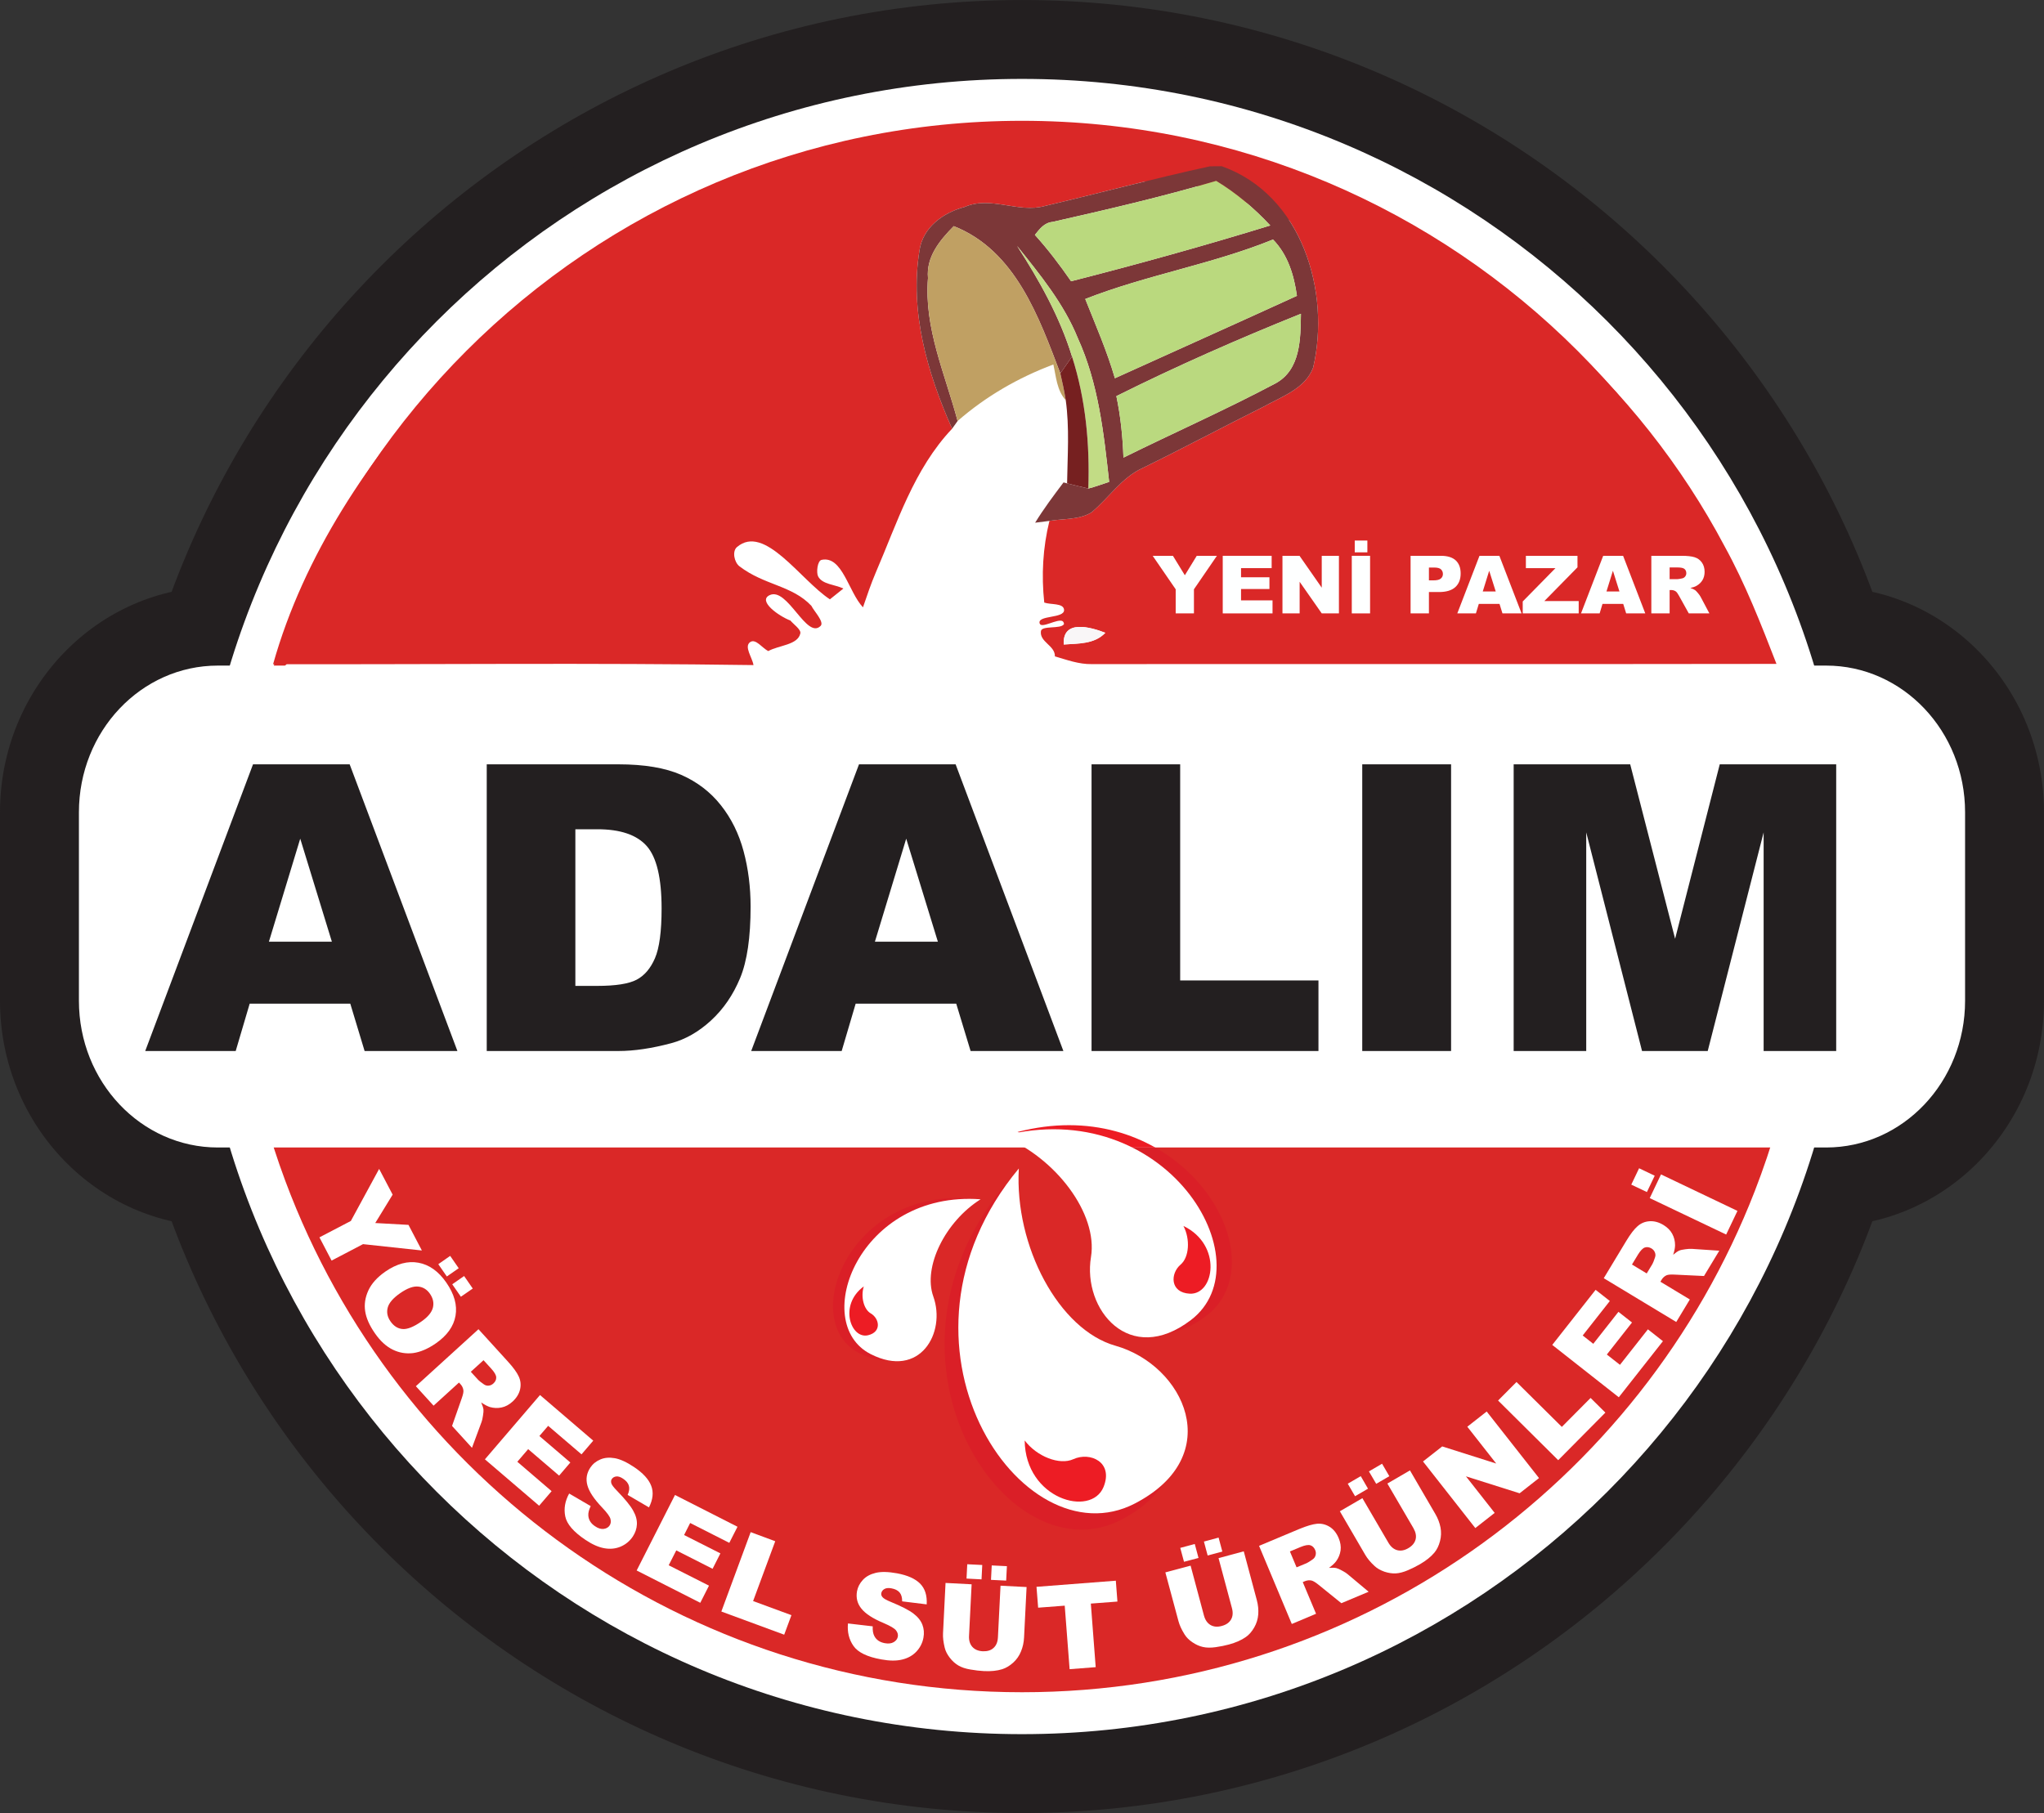
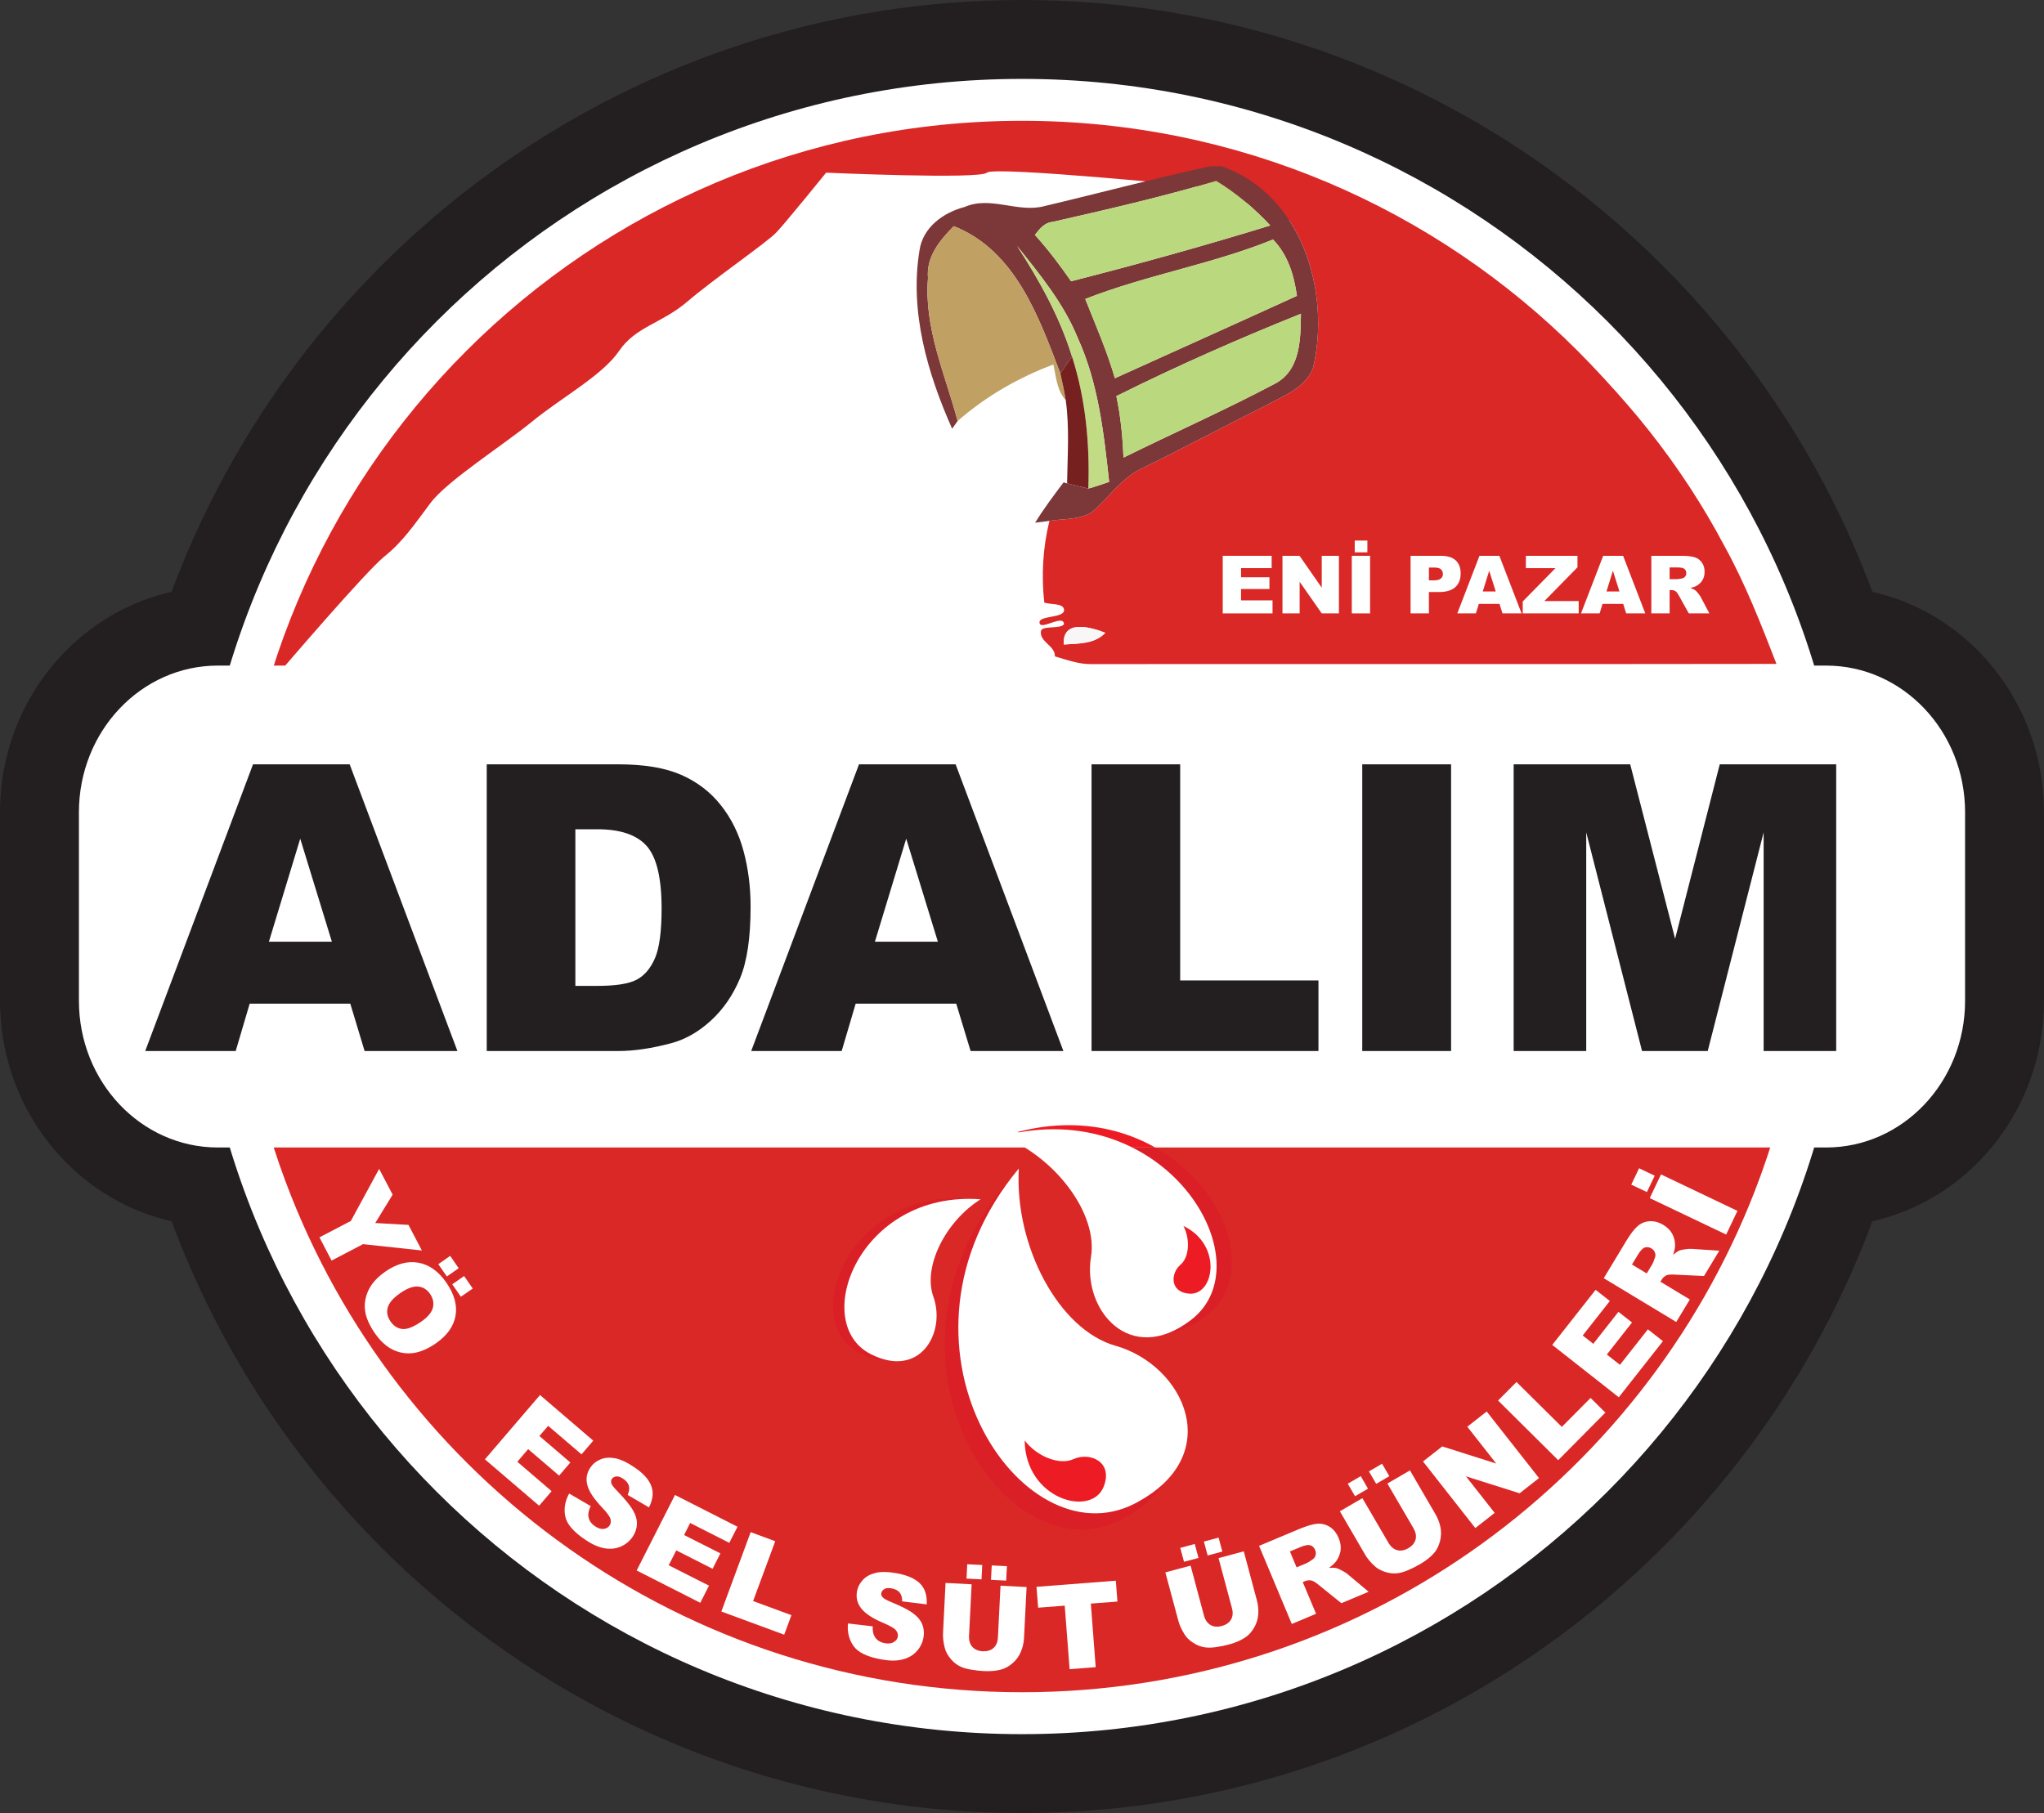
<svg xmlns="http://www.w3.org/2000/svg" width="335.16pt" height="297.36pt" viewBox="0 0 335.16 297.36" version="1.1">
  <rect x="0" y="0" width="335.16" height="297.36" fill="#333333" stroke="none" />
  <defs>
    <clipPath id="clip1">
      <path d="M 18 0 L 317 0 L 317 297.359 L 18 297.359 Z M 18 0 " />
    </clipPath>
    <clipPath id="clip2">
      <path d="M 0 96 L 335.16 96 L 335.16 202 L 0 202 Z M 0 96 " />
    </clipPath>
  </defs>
  <g id="surface1">
    <g clip-path="url(#clip1)" clip-rule="nonzero">
      <path style=" stroke:none;fill-rule:nonzero;fill:rgb(13.699%,12.199%,12.5%);fill-opacity:1;" d="M 167.578 297.359 C 85.598 297.359 18.902 230.668 18.902 148.684 C 18.902 66.699 85.598 0.004 167.578 0.004 C 249.559 0.004 316.258 66.699 316.258 148.684 C 316.258 230.668 249.559 297.359 167.578 297.359 " />
    </g>
    <path style=" stroke:none;fill-rule:nonzero;fill:rgb(13.699%,12.199%,12.5%);fill-opacity:1;" d="M 167.578 290.484 C 89.391 290.484 25.773 226.875 25.773 148.684 C 25.773 70.488 89.391 6.875 167.578 6.875 C 245.773 6.875 309.387 70.488 309.387 148.684 C 309.387 226.875 245.773 290.484 167.578 290.484 " />
    <g clip-path="url(#clip2)" clip-rule="nonzero">
      <path style=" stroke:none;fill-rule:nonzero;fill:rgb(13.699%,12.199%,12.5%);fill-opacity:1;" d="M 35.723 201.137 C 16.027 201.137 0 184.543 0 164.145 L 0 133.219 C 0 112.82 16.027 96.227 35.723 96.227 L 299.43 96.227 C 319.133 96.227 335.156 112.82 335.156 133.219 L 335.156 164.145 C 335.156 184.543 319.133 201.137 299.43 201.137 L 35.723 201.137 " />
    </g>
    <path style=" stroke:none;fill-rule:nonzero;fill:rgb(100%,100%,100%);fill-opacity:1;" d="M 303.32 148.684 C 303.32 223.652 242.547 284.422 167.578 284.422 C 92.613 284.422 31.836 223.652 31.836 148.684 C 31.836 73.715 92.613 12.941 167.578 12.941 C 242.547 12.941 303.32 73.715 303.32 148.684 " />
    <path style=" stroke:none;fill-rule:nonzero;fill:rgb(85.5%,15.7%,15.3%);fill-opacity:1;" d="M 296.445 148.684 C 296.445 165.133 293.363 180.863 287.746 195.328 C 269.055 243.445 222.297 277.547 167.578 277.547 C 112.23 277.547 65.035 242.664 46.781 193.676 C 41.562 179.664 38.715 164.508 38.715 148.684 C 38.715 77.512 96.406 19.812 167.578 19.812 C 238.75 19.812 296.445 77.512 296.445 148.684 " />
    <path style=" stroke:none;fill-rule:nonzero;fill:rgb(100%,100%,100%);fill-opacity:1;" d="M 322.219 164.145 C 322.219 177.434 312.02 188.203 299.43 188.203 L 35.723 188.203 C 23.137 188.203 12.941 177.434 12.941 164.145 L 12.941 133.219 C 12.941 119.934 23.137 109.164 35.723 109.164 L 299.43 109.164 C 312.02 109.164 322.219 119.934 322.219 133.219 L 322.219 164.145 " />
    <path style=" stroke:none;fill-rule:nonzero;fill:rgb(13.699%,12.199%,12.5%);fill-opacity:1;" d="M 54.418 154.449 L 49.23 137.551 L 44.094 154.449 Z M 57.438 164.617 L 40.941 164.617 L 38.648 172.379 L 23.812 172.379 L 41.488 125.359 L 57.336 125.359 L 75.004 172.379 L 59.785 172.379 L 57.438 164.617 " />
    <path style=" stroke:none;fill-rule:nonzero;fill:rgb(13.699%,12.199%,12.5%);fill-opacity:1;" d="M 94.344 136.008 L 94.344 161.699 L 97.902 161.699 C 100.938 161.699 103.098 161.363 104.383 160.688 C 105.664 160.016 106.672 158.84 107.395 157.16 C 108.121 155.484 108.484 152.762 108.484 149 C 108.484 144.016 107.672 140.605 106.051 138.766 C 104.426 136.93 101.73 136.008 97.965 136.008 Z M 79.812 125.359 L 101.395 125.359 C 105.652 125.359 109.09 125.938 111.711 127.09 C 114.328 128.246 116.496 129.902 118.203 132.066 C 119.914 134.223 121.156 136.734 121.926 139.602 C 122.695 142.465 123.078 145.504 123.078 148.707 C 123.078 153.734 122.508 157.633 121.367 160.398 C 120.219 163.168 118.633 165.488 116.602 167.359 C 114.57 169.23 112.387 170.477 110.059 171.098 C 106.871 171.949 103.984 172.379 101.395 172.379 L 79.812 172.379 L 79.812 125.359 " />
    <path style=" stroke:none;fill-rule:nonzero;fill:rgb(13.699%,12.199%,12.5%);fill-opacity:1;" d="M 153.785 154.449 L 148.594 137.551 L 143.461 154.449 Z M 156.797 164.617 L 140.305 164.617 L 138.012 172.379 L 123.176 172.379 L 140.852 125.359 L 156.695 125.359 L 174.367 172.379 L 159.152 172.379 L 156.797 164.617 " />
    <path style=" stroke:none;fill-rule:nonzero;fill:rgb(13.699%,12.199%,12.5%);fill-opacity:1;" d="M 178.984 125.359 L 193.516 125.359 L 193.516 160.805 L 216.191 160.805 L 216.191 172.379 L 178.984 172.379 L 178.984 125.359 " />
    <path style=" stroke:none;fill-rule:nonzero;fill:rgb(13.699%,12.199%,12.5%);fill-opacity:1;" d="M 223.371 125.359 L 237.938 125.359 L 237.938 172.379 L 223.371 172.379 L 223.371 125.359 " />
    <path style=" stroke:none;fill-rule:nonzero;fill:rgb(13.699%,12.199%,12.5%);fill-opacity:1;" d="M 248.199 125.359 L 267.309 125.359 L 274.672 153.969 L 281.992 125.359 L 301.086 125.359 L 301.086 172.379 L 289.188 172.379 L 289.188 136.52 L 280.02 172.379 L 269.25 172.379 L 260.098 136.52 L 260.098 172.379 L 248.199 172.379 L 248.199 125.359 " />
    <path style=" stroke:none;fill-rule:nonzero;fill:rgb(100%,100%,100%);fill-opacity:1;" d="M 62.168 191.715 L 64.383 195.934 L 61.531 200.59 L 66.98 200.895 L 69.176 205.094 L 59.527 204.055 L 54.371 206.75 L 52.379 202.941 L 57.531 200.25 L 62.168 191.715 " />
    <path style=" stroke:none;fill-rule:nonzero;fill:rgb(100%,100%,100%);fill-opacity:1;" d="M 76.102 209.285 L 77.52 211.336 L 75.574 212.68 L 74.156 210.637 Z M 73.816 205.98 L 75.215 208.004 L 73.27 209.359 L 71.871 207.34 Z M 65.613 212.098 C 64.465 212.898 63.785 213.684 63.578 214.457 C 63.367 215.238 63.52 215.992 64.031 216.723 C 64.559 217.484 65.207 217.902 65.992 217.973 C 66.773 218.047 67.801 217.645 69.078 216.758 C 70.152 216.012 70.785 215.25 70.984 214.477 C 71.176 213.703 71.016 212.945 70.504 212.199 C 70.008 211.484 69.363 211.086 68.562 211.012 C 67.762 210.93 66.777 211.289 65.613 212.098 Z M 63.188 208.555 C 65.047 207.27 66.859 206.777 68.617 207.102 C 70.371 207.422 71.895 208.5 73.18 210.352 C 74.496 212.258 75 214.07 74.691 215.809 C 74.383 217.547 73.309 219.043 71.477 220.32 C 70.141 221.242 68.891 221.77 67.727 221.922 C 66.562 222.062 65.449 221.875 64.387 221.352 C 63.324 220.828 62.352 219.941 61.473 218.672 C 60.582 217.391 60.047 216.18 59.879 215.055 C 59.703 213.93 59.879 212.789 60.398 211.656 C 60.922 210.516 61.855 209.484 63.188 208.555 " />
-     <path style=" stroke:none;fill-rule:nonzero;fill:rgb(100%,100%,100%);fill-opacity:1;" d="M 77.199 224.988 L 78.418 226.324 C 78.551 226.469 78.855 226.703 79.324 227.035 C 79.559 227.207 79.82 227.289 80.113 227.262 C 80.406 227.242 80.668 227.117 80.895 226.914 C 81.223 226.617 81.383 226.277 81.367 225.902 C 81.355 225.539 81.082 225.062 80.555 224.48 L 79.285 223.09 Z M 68.191 227.355 L 78.457 218.008 L 83.273 223.301 C 84.164 224.281 84.766 225.102 85.066 225.773 C 85.375 226.453 85.441 227.145 85.277 227.879 C 85.109 228.605 84.699 229.277 84.047 229.875 C 83.477 230.391 82.875 230.715 82.242 230.844 C 81.605 230.98 80.969 230.953 80.32 230.77 C 79.914 230.633 79.441 230.391 78.902 230.016 C 79.117 230.504 79.242 230.906 79.277 231.195 C 79.297 231.387 79.27 231.715 79.195 232.188 C 79.125 232.66 79.047 233.004 78.965 233.211 L 77.391 237.461 L 74.125 233.871 L 75.719 229.324 C 75.926 228.738 76.02 228.309 75.984 228.027 C 75.938 227.648 75.777 227.32 75.516 227.031 L 75.262 226.754 L 71.094 230.547 L 68.191 227.355 " />
    <path style=" stroke:none;fill-rule:nonzero;fill:rgb(100%,100%,100%);fill-opacity:1;" d="M 88.547 228.801 L 97.277 236.285 L 95.352 238.531 L 89.883 233.855 L 88.445 235.523 L 93.52 239.867 L 91.68 242.02 L 86.605 237.676 L 84.828 239.746 L 90.449 244.57 L 88.402 246.957 L 79.512 239.348 L 88.547 228.801 " />
    <path style=" stroke:none;fill-rule:nonzero;fill:rgb(100%,100%,100%);fill-opacity:1;" d="M 93.328 244.957 L 96.859 247.02 C 96.566 247.617 96.438 248.133 96.469 248.574 C 96.523 249.293 96.895 249.879 97.574 250.324 C 98.082 250.672 98.555 250.812 98.988 250.758 C 99.422 250.703 99.746 250.516 99.957 250.203 C 100.156 249.902 100.207 249.551 100.102 249.137 C 100 248.73 99.539 248.094 98.723 247.242 C 97.395 245.848 96.59 244.633 96.316 243.605 C 96.031 242.574 96.195 241.613 96.797 240.703 C 97.191 240.113 97.738 239.664 98.434 239.371 C 99.133 239.066 99.93 239.008 100.82 239.164 C 101.711 239.324 102.762 239.809 103.961 240.609 C 105.438 241.598 106.375 242.621 106.781 243.688 C 107.191 244.754 107.066 245.934 106.414 247.23 L 102.918 245.184 C 103.176 244.605 103.246 244.098 103.113 243.66 C 102.988 243.234 102.672 242.859 102.172 242.527 C 101.754 242.242 101.383 242.121 101.055 242.156 C 100.727 242.195 100.477 242.34 100.312 242.59 C 100.188 242.773 100.168 242.988 100.238 243.262 C 100.305 243.52 100.609 243.934 101.148 244.48 C 102.488 245.867 103.375 246.945 103.816 247.754 C 104.266 248.539 104.469 249.293 104.434 250.02 C 104.402 250.723 104.172 251.395 103.758 252.02 C 103.258 252.762 102.598 253.309 101.77 253.664 C 100.945 254.008 100.055 254.102 99.105 253.93 C 98.152 253.766 97.121 253.309 96.004 252.559 C 94.039 251.246 92.934 249.957 92.684 248.695 C 92.43 247.434 92.648 246.184 93.328 244.957 " />
    <path style=" stroke:none;fill-rule:nonzero;fill:rgb(100%,100%,100%);fill-opacity:1;" d="M 110.68 245.195 L 120.93 250.406 L 119.586 253.047 L 113.168 249.789 L 112.172 251.762 L 118.125 254.773 L 116.844 257.301 L 110.891 254.281 L 109.648 256.723 L 116.254 260.066 L 114.828 262.879 L 104.395 257.578 L 110.68 245.195 " />
    <path style=" stroke:none;fill-rule:nonzero;fill:rgb(100%,100%,100%);fill-opacity:1;" d="M 123.09 251.289 L 127.117 252.781 L 123.488 262.594 L 129.773 264.906 L 128.586 268.109 L 118.281 264.309 L 123.09 251.289 " />
    <path style=" stroke:none;fill-rule:nonzero;fill:rgb(100%,100%,100%);fill-opacity:1;" d="M 139.043 266.266 L 143.102 266.738 C 143.07 267.41 143.16 267.945 143.367 268.332 C 143.695 268.965 144.266 269.352 145.078 269.5 C 145.68 269.609 146.172 269.555 146.547 269.328 C 146.926 269.105 147.145 268.809 147.219 268.434 C 147.281 268.082 147.184 267.734 146.922 267.402 C 146.66 267.062 145.988 266.672 144.906 266.207 C 143.129 265.465 141.906 264.668 141.246 263.832 C 140.574 263.008 140.336 262.051 140.527 260.977 C 140.656 260.285 140.984 259.66 141.504 259.105 C 142.02 258.551 142.727 258.176 143.605 257.965 C 144.488 257.754 145.641 257.781 147.066 258.039 C 148.809 258.359 150.078 258.93 150.875 259.734 C 151.68 260.551 152.035 261.691 151.953 263.137 L 147.93 262.641 C 147.938 262.008 147.793 261.52 147.508 261.18 C 147.219 260.844 146.777 260.617 146.18 260.508 C 145.688 260.414 145.301 260.453 145.016 260.617 C 144.73 260.781 144.562 261.012 144.504 261.309 C 144.465 261.527 144.531 261.742 144.707 261.953 C 144.871 262.156 145.312 262.422 146.031 262.715 C 147.805 263.445 149.055 264.086 149.777 264.641 C 150.504 265.191 150.988 265.801 151.246 266.473 C 151.5 267.141 151.559 267.844 151.422 268.59 C 151.266 269.465 150.871 270.23 150.254 270.891 C 149.637 271.535 148.859 271.969 147.914 272.191 C 146.98 272.418 145.848 272.41 144.523 272.164 C 142.203 271.754 140.676 271.008 139.941 269.945 C 139.211 268.902 138.91 267.66 139.043 266.266 " />
    <path style=" stroke:none;fill-rule:nonzero;fill:rgb(100%,100%,100%);fill-opacity:1;" d="M 162.617 256.75 L 165.105 256.871 L 164.984 259.238 L 162.496 259.117 Z M 158.602 256.555 L 161.062 256.676 L 160.945 259.035 L 158.484 258.906 Z M 164.059 260.074 L 168.332 260.293 L 167.918 268.559 C 167.879 269.379 167.711 270.137 167.418 270.848 C 167.129 271.57 166.695 272.191 166.125 272.703 C 165.551 273.219 164.957 273.57 164.348 273.766 C 163.504 274.031 162.492 274.141 161.324 274.078 C 160.652 274.047 159.918 273.957 159.121 273.82 C 158.328 273.691 157.676 273.469 157.152 273.164 C 156.629 272.852 156.16 272.438 155.742 271.895 C 155.324 271.352 155.043 270.809 154.91 270.254 C 154.691 269.355 154.594 268.562 154.629 267.891 L 155.043 259.621 L 159.32 259.844 L 158.895 268.301 C 158.855 269.051 159.035 269.648 159.434 270.102 C 159.836 270.547 160.402 270.789 161.145 270.828 C 161.887 270.855 162.477 270.688 162.914 270.281 C 163.355 269.887 163.594 269.305 163.633 268.535 L 164.059 260.074 " />
    <path style=" stroke:none;fill-rule:nonzero;fill:rgb(100%,100%,100%);fill-opacity:1;" d="M 169.957 260.258 L 182.965 259.254 L 183.227 262.676 L 178.867 263.008 L 179.664 273.434 L 175.387 273.766 L 174.586 263.348 L 170.227 263.68 L 169.957 260.258 " />
    <path style=" stroke:none;fill-rule:nonzero;fill:rgb(100%,100%,100%);fill-opacity:1;" d="M 197.41 252.836 L 199.816 252.184 L 200.43 254.477 L 198.023 255.121 Z M 193.531 253.871 L 195.91 253.234 L 196.523 255.523 L 194.145 256.152 Z M 199.809 255.551 L 203.945 254.441 L 206.082 262.43 C 206.297 263.223 206.375 264.012 206.32 264.77 C 206.258 265.543 206.039 266.27 205.652 266.934 C 205.266 267.605 204.809 268.129 204.289 268.488 C 203.562 269.004 202.633 269.41 201.508 269.719 C 200.855 269.895 200.133 270.043 199.336 270.156 C 198.539 270.266 197.848 270.262 197.254 270.125 C 196.664 269.996 196.086 269.738 195.523 269.352 C 194.957 268.973 194.527 268.535 194.227 268.047 C 193.738 267.262 193.41 266.543 193.234 265.879 L 191.086 257.891 L 195.227 256.785 L 197.414 264.961 C 197.613 265.699 197.973 266.207 198.484 266.516 C 199.004 266.82 199.621 266.875 200.34 266.676 C 201.055 266.488 201.559 266.129 201.852 265.625 C 202.156 265.102 202.203 264.473 202 263.73 L 199.809 255.551 " />
    <path style=" stroke:none;fill-rule:nonzero;fill:rgb(100%,100%,100%);fill-opacity:1;" d="M 212.602 257.062 L 214.27 256.371 C 214.449 256.289 214.777 256.086 215.246 255.754 C 215.488 255.59 215.645 255.367 215.719 255.082 C 215.797 254.797 215.777 254.512 215.66 254.238 C 215.484 253.82 215.223 253.559 214.863 253.445 C 214.512 253.336 213.973 253.434 213.25 253.73 L 211.512 254.457 Z M 211.82 266.352 L 206.453 253.539 L 213.047 250.773 C 214.27 250.27 215.25 249.977 215.984 249.91 C 216.723 249.855 217.402 250.027 218.039 250.426 C 218.672 250.824 219.156 251.438 219.5 252.258 C 219.797 252.957 219.902 253.637 219.82 254.285 C 219.727 254.926 219.488 255.516 219.094 256.059 C 218.84 256.41 218.445 256.766 217.914 257.148 C 218.453 257.109 218.859 257.121 219.145 257.191 C 219.332 257.238 219.637 257.367 220.059 257.598 C 220.48 257.82 220.777 258.012 220.945 258.16 L 224.418 261.066 L 219.945 262.945 L 216.191 259.91 C 215.711 259.52 215.336 259.297 215.059 259.227 C 214.695 259.145 214.328 259.188 213.965 259.336 L 213.617 259.484 L 215.797 264.676 L 211.82 266.352 " />
    <path style=" stroke:none;fill-rule:nonzero;fill:rgb(100%,100%,100%);fill-opacity:1;" d="M 224.465 241.328 L 226.621 240.07 L 227.812 242.113 L 225.66 243.367 Z M 220.996 243.348 L 223.125 242.105 L 224.316 244.164 L 222.191 245.398 Z M 227.492 243.32 L 231.195 241.164 L 235.359 248.316 C 235.773 249.02 236.051 249.754 236.203 250.516 C 236.344 251.266 236.32 252.02 236.121 252.766 C 235.926 253.516 235.625 254.137 235.215 254.633 C 234.656 255.312 233.863 255.949 232.855 256.539 C 232.273 256.879 231.609 257.211 230.875 257.531 C 230.137 257.848 229.465 258.023 228.859 258.059 C 228.258 258.086 227.629 257.984 226.988 257.77 C 226.34 257.535 225.809 257.238 225.391 256.844 C 224.715 256.223 224.211 255.609 223.863 255.012 L 219.699 247.867 L 223.395 245.719 L 227.664 253.031 C 228.039 253.676 228.523 254.09 229.098 254.246 C 229.676 254.402 230.289 254.293 230.934 253.914 C 231.57 253.539 231.961 253.07 232.117 252.496 C 232.266 251.926 232.148 251.309 231.766 250.637 L 227.492 243.32 " />
    <path style=" stroke:none;fill-rule:nonzero;fill:rgb(100%,100%,100%);fill-opacity:1;" d="M 233.336 239.699 L 236.484 237.23 L 245.34 240.039 L 240.598 234 L 243.777 231.504 L 252.355 242.422 L 249.176 244.918 L 240.375 242.137 L 245.086 248.133 L 241.91 250.621 L 233.336 239.699 " />
    <path style=" stroke:none;fill-rule:nonzero;fill:rgb(100%,100%,100%);fill-opacity:1;" d="M 245.645 229.703 L 248.664 226.664 L 256.098 234.027 L 260.812 229.281 L 263.238 231.684 L 255.504 239.488 L 245.645 229.703 " />
    <path style=" stroke:none;fill-rule:nonzero;fill:rgb(100%,100%,100%);fill-opacity:1;" d="M 254.527 220.582 L 261.637 211.547 L 263.969 213.379 L 259.52 219.035 L 261.254 220.402 L 265.379 215.156 L 267.605 216.906 L 263.477 222.16 L 265.629 223.848 L 270.211 218.027 L 272.676 219.969 L 265.438 229.168 L 254.527 220.582 " />
    <path style=" stroke:none;fill-rule:nonzero;fill:rgb(100%,100%,100%);fill-opacity:1;" d="M 270.016 208.859 L 270.953 207.312 C 271.051 207.141 271.195 206.789 271.375 206.238 C 271.473 205.961 271.473 205.695 271.363 205.418 C 271.258 205.148 271.074 204.93 270.812 204.766 C 270.43 204.543 270.062 204.484 269.707 204.605 C 269.359 204.723 268.98 205.121 268.574 205.785 L 267.598 207.398 Z M 274.859 216.82 L 262.973 209.641 L 266.668 203.52 C 267.352 202.387 267.977 201.57 268.531 201.098 C 269.09 200.609 269.742 200.344 270.492 200.297 C 271.242 200.25 271.992 200.453 272.75 200.906 C 273.41 201.309 273.895 201.789 274.199 202.359 C 274.508 202.93 274.664 203.547 274.664 204.219 C 274.664 204.645 274.562 205.176 274.355 205.793 C 274.766 205.445 275.102 205.215 275.371 205.105 C 275.551 205.023 275.879 204.957 276.348 204.891 C 276.824 204.828 277.176 204.809 277.398 204.828 L 281.918 205.129 L 279.41 209.281 L 274.594 209.051 C 273.973 209.016 273.535 209.051 273.273 209.156 C 272.934 209.309 272.66 209.559 272.457 209.891 L 272.262 210.219 L 277.086 213.129 L 274.859 216.82 " />
    <path style=" stroke:none;fill-rule:nonzero;fill:rgb(100%,100%,100%);fill-opacity:1;" d="M 270.512 196.504 L 272.359 192.617 L 284.895 198.602 L 283.043 202.48 Z M 267.484 194.293 L 268.766 191.609 L 271.328 192.832 L 270.047 195.512 L 267.484 194.293 " />
    <path style=" stroke:none;fill-rule:nonzero;fill:rgb(100%,100%,100%);fill-opacity:1;" d="M 46.051 110.004 L 176.18 110.004 L 291.293 109.945 L 233.656 45.203 L 198.184 30.727 C 198.184 30.727 163.043 27.195 161.828 28.32 C 160.617 29.441 135.465 28.32 135.465 28.32 C 135.465 28.32 128.797 36.555 127.277 38.148 C 125.766 39.746 116.973 45.809 112.73 49.445 C 108.484 53.082 104.246 53.543 101.516 57.555 C 98.789 61.566 92.121 65.16 87.27 69.125 C 82.422 73.086 73.332 78.844 70.602 82.484 C 67.875 86.117 66.055 88.848 63.027 91.27 C 59.992 93.695 46.051 110.004 46.051 110.004 " />
-     <path style=" stroke:none;fill-rule:nonzero;fill:rgb(85.5%,15.7%,15.3%);fill-opacity:1;" d="M 130.383 26.66 C 136.949 25.133 143.477 22.859 150.293 22.883 C 155.75 22.859 161.168 23.719 166.621 23.766 C 177.352 23.488 187.688 27.016 198.402 27.277 C 189.32 29.25 180.34 31.656 171.297 33.793 C 166.938 34.988 162.441 32.074 158.184 33.941 C 154.621 34.875 151.309 37.32 150.77 41.078 C 149.133 51.098 152.066 61.188 156.121 70.312 C 149.832 76.965 147.129 85.73 143.609 93.887 C 142.809 95.758 142.168 97.684 141.504 99.609 C 139.129 97.098 138.129 91.102 134.719 91.824 C 134.023 91.969 133.832 93.914 134.145 94.527 C 134.824 95.863 136.906 95.855 138.293 96.527 C 137.738 96.969 136.637 97.859 136.082 98.297 C 131.215 95.098 125.359 85.863 120.836 89.73 C 120.023 90.426 120.398 92.227 121.25 92.879 C 125.309 95.996 129.895 96 133.051 99.371 C 133.434 100.191 135.199 102.008 134.562 102.652 C 132.262 104.977 129.125 96.203 126.188 97.617 C 124.203 98.57 127.711 101.059 129.613 101.781 C 130.02 102.312 131.379 103.238 131.234 103.883 C 130.816 105.805 127.723 105.809 125.973 106.785 C 124.98 106.289 123.91 104.684 123.008 105.312 C 121.953 106.047 123.355 107.828 123.551 109.082 C 97.289 108.703 71.035 108.984 44.777 108.941 C 49.82 91.031 60.555 75.043 73.176 61.32 C 86.395 47.699 102.68 36.91 120.539 29.992 C 123.812 28.863 127.113 27.809 130.383 26.66 " />
    <path style=" stroke:none;fill-rule:nonzero;fill:rgb(85.5%,15.7%,15.3%);fill-opacity:1;" d="M 174.422 105.707 C 176.812 105.531 179.461 105.672 181.242 103.785 C 178.805 102.84 174.195 101.531 174.422 105.707 Z M 200.328 27.262 C 201.809 27.223 203.297 27.203 204.781 27.203 C 208.828 27.367 212.551 29.16 216.254 30.578 C 244.723 41.676 268.742 63.035 282.793 89.609 C 286.195 95.793 288.754 102.344 291.293 108.887 C 253.863 108.949 216.438 108.887 179.012 108.922 C 176.922 108.965 174.953 108.227 172.977 107.656 C 173.023 105.863 170.434 105.316 170.684 103.512 C 170.809 102.551 173.93 103.211 174.445 102.387 C 174.516 102.27 174.363 101.953 174.242 101.883 C 173.434 101.395 170.766 103.152 170.48 102.266 C 170.012 100.84 174.617 101.496 174.477 100.004 C 174.375 98.879 172.316 99.211 171.23 98.828 C 170.746 94.34 170.996 89.82 172.078 85.434 C 174.355 85.047 176.902 85.281 178.941 84.062 C 181.828 81.684 183.875 78.332 187.414 76.734 C 194.078 73.48 200.613 69.984 207.238 66.676 C 210.215 65.027 214.039 63.719 215.32 60.297 C 218.207 47.938 213.551 31.941 200.328 27.262 " />
    <path style=" stroke:none;fill-rule:nonzero;fill:rgb(48.599%,21.599%,21.999%);fill-opacity:1;" d="M 183.055 64.969 C 183.754 68.293 184.094 71.668 184.215 75.055 C 192.5 70.965 200.973 67.215 209.121 62.895 C 213.301 60.648 213.254 55.504 213.316 51.461 C 203.07 55.578 192.926 60.043 183.055 64.969 Z M 177.953 49.039 C 179.66 53.336 181.523 57.582 182.812 62.035 C 192.762 57.527 202.723 53.062 212.66 48.52 C 212.188 45.168 211.199 41.805 208.738 39.285 C 198.766 43.344 187.957 45.105 177.953 49.039 Z M 172.586 36.398 C 171.23 36.516 170.453 37.57 169.695 38.527 C 171.852 40.914 173.801 43.488 175.629 46.129 C 186.582 43.336 197.48 40.301 208.289 36.98 C 205.676 34.176 202.723 31.668 199.422 29.668 C 190.582 32.273 181.578 34.363 172.586 36.398 Z M 198.402 27.277 C 198.891 27.277 199.848 27.27 200.328 27.262 C 213.551 31.941 218.207 47.938 215.32 60.297 C 214.039 63.719 210.215 65.027 207.238 66.676 C 200.613 69.984 194.078 73.48 187.414 76.734 C 183.875 78.332 181.828 81.684 178.941 84.062 C 176.902 85.281 174.355 85.047 172.078 85.434 C 171.492 85.512 170.32 85.652 169.734 85.73 C 171.145 83.434 172.766 81.273 174.391 79.121 L 174.973 79.277 C 176.129 79.57 177.285 79.855 178.457 80.125 C 179.617 79.828 180.734 79.406 181.871 79.035 C 180.992 71.039 180.113 62.871 176.723 55.438 C 174.445 49.809 170.547 45.047 166.77 40.332 C 170.453 46.027 173.789 51.996 175.785 58.484 C 175.312 59.18 174.344 60.551 173.863 61.242 C 170.355 52.039 166.523 41.098 156.391 37.09 C 154.082 39.422 151.848 42.145 152.164 45.609 C 151.488 53.781 154.973 61.344 157.023 69.051 L 156.121 70.312 C 152.066 61.188 149.133 51.098 150.77 41.078 C 151.309 37.32 154.621 34.875 158.184 33.941 C 162.441 32.074 166.938 34.988 171.297 33.793 C 180.34 31.656 189.32 29.25 198.402 27.277 " />
    <path style=" stroke:none;fill-rule:nonzero;fill:rgb(72.899%,85.1%,49.399%);fill-opacity:1;" d="M 172.586 36.398 C 181.578 34.363 190.582 32.273 199.422 29.668 C 202.723 31.668 205.676 34.176 208.289 36.98 C 197.48 40.301 186.582 43.336 175.629 46.129 C 173.801 43.488 171.852 40.914 169.695 38.527 C 170.453 37.57 171.23 36.516 172.586 36.398 " />
    <path style=" stroke:none;fill-rule:nonzero;fill:rgb(72.899%,85.1%,49.399%);fill-opacity:1;" d="M 177.953 49.039 C 187.957 45.105 198.766 43.344 208.738 39.285 C 211.199 41.805 212.188 45.168 212.66 48.52 C 202.723 53.062 192.762 57.527 182.812 62.035 C 181.523 57.582 179.66 53.336 177.953 49.039 " />
    <path style=" stroke:none;fill-rule:nonzero;fill:rgb(75.299%,62.7%,38.799%);fill-opacity:1;" d="M 152.164 45.609 C 151.848 42.145 154.082 39.422 156.391 37.09 C 166.523 41.098 170.355 52.039 173.863 61.242 C 174.211 62.695 174.512 64.156 174.754 65.641 C 173.285 64.016 173.172 61.781 172.723 59.781 C 166.961 61.938 161.609 65.039 157.023 69.051 C 154.973 61.344 151.488 53.781 152.164 45.609 " />
    <path style=" stroke:none;fill-rule:nonzero;fill:rgb(76.099%,86.299%,52.199%);fill-opacity:1;" d="M 166.77 40.332 C 170.547 45.047 174.445 49.809 176.723 55.438 C 180.113 62.871 180.992 71.039 181.871 79.035 C 180.734 79.406 179.617 79.828 178.457 80.125 C 178.703 72.82 178.027 65.488 175.785 58.484 C 173.789 51.996 170.453 46.027 166.77 40.332 " />
    <path style=" stroke:none;fill-rule:nonzero;fill:rgb(72.899%,85.1%,49.799%);fill-opacity:1;" d="M 183.055 64.969 C 192.926 60.043 203.07 55.578 213.316 51.461 C 213.254 55.504 213.301 60.648 209.121 62.895 C 200.973 67.215 192.5 70.965 184.215 75.055 C 184.094 71.668 183.754 68.293 183.055 64.969 " />
    <path style=" stroke:none;fill-rule:nonzero;fill:rgb(46.3%,12.5%,12.5%);fill-opacity:1;" d="M 175.785 58.484 C 178.027 65.488 178.703 72.82 178.457 80.125 C 177.285 79.855 176.129 79.57 174.973 79.277 C 175.043 74.734 175.383 70.164 174.754 65.641 C 174.512 64.156 174.211 62.695 173.863 61.242 C 174.344 60.551 175.312 59.18 175.785 58.484 " />
    <path style=" stroke:none;fill-rule:nonzero;fill:rgb(97.6%,96.1%,96.5%);fill-opacity:1;" d="M 174.422 105.707 C 174.195 101.531 178.805 102.84 181.242 103.785 C 179.461 105.672 176.812 105.531 174.422 105.707 " />
-     <path style=" stroke:none;fill-rule:nonzero;fill:rgb(99.599%,100%,100%);fill-opacity:1;" d="M 189.008 91.16 L 192.328 91.16 L 194.281 94.348 L 196.234 91.16 L 199.539 91.16 L 195.773 96.652 L 195.773 100.605 L 192.781 100.605 L 192.781 96.652 L 189.008 91.16 " />
    <path style=" stroke:none;fill-rule:nonzero;fill:rgb(99.599%,100%,100%);fill-opacity:1;" d="M 200.496 91.16 L 208.516 91.16 L 208.516 93.18 L 203.496 93.18 L 203.496 94.68 L 208.152 94.68 L 208.152 96.605 L 203.496 96.605 L 203.496 98.469 L 208.66 98.469 L 208.66 100.605 L 200.496 100.605 L 200.496 91.16 " />
    <path style=" stroke:none;fill-rule:nonzero;fill:rgb(99.599%,100%,100%);fill-opacity:1;" d="M 210.289 91.16 L 213.086 91.16 L 216.73 96.387 L 216.73 91.16 L 219.547 91.16 L 219.547 100.605 L 216.73 100.605 L 213.105 95.418 L 213.105 100.605 L 210.289 100.605 L 210.289 91.16 " />
    <path style=" stroke:none;fill-rule:nonzero;fill:rgb(99.599%,100%,100%);fill-opacity:1;" d="M 222.141 88.656 L 224.211 88.656 L 224.211 90.59 L 222.141 90.59 Z M 221.656 91.16 L 224.656 91.16 L 224.656 100.605 L 221.656 100.605 L 221.656 91.16 " />
    <path style=" stroke:none;fill-rule:nonzero;fill:rgb(99.599%,100%,100%);fill-opacity:1;" d="M 234.305 95.188 L 235.035 95.188 C 235.609 95.188 236.016 95.094 236.246 94.895 C 236.48 94.703 236.598 94.453 236.598 94.145 C 236.598 93.848 236.496 93.594 236.293 93.391 C 236.094 93.184 235.711 93.082 235.152 93.082 L 234.305 93.082 Z M 231.297 91.16 L 236.27 91.16 C 237.352 91.16 238.164 91.41 238.703 91.914 C 239.242 92.418 239.508 93.133 239.508 94.062 C 239.508 95.012 239.219 95.758 238.629 96.297 C 238.039 96.836 237.145 97.102 235.938 97.102 L 234.305 97.102 L 234.305 100.605 L 231.297 100.605 L 231.297 91.16 " />
    <path style=" stroke:none;fill-rule:nonzero;fill:rgb(99.599%,100%,100%);fill-opacity:1;" d="M 245.258 97.008 L 244.188 93.609 L 243.133 97.008 Z M 245.879 99.047 L 242.484 99.047 L 242.008 100.605 L 238.957 100.605 L 242.594 91.16 L 245.855 91.16 L 249.496 100.605 L 246.363 100.605 L 245.879 99.047 " />
    <path style=" stroke:none;fill-rule:nonzero;fill:rgb(99.599%,100%,100%);fill-opacity:1;" d="M 250.203 91.16 L 258.664 91.16 L 258.664 93.047 L 253.234 98.578 L 258.863 98.578 L 258.863 100.605 L 249.684 100.605 L 249.684 98.648 L 255.055 93.18 L 250.203 93.18 L 250.203 91.16 " />
    <path style=" stroke:none;fill-rule:nonzero;fill:rgb(99.599%,100%,100%);fill-opacity:1;" d="M 265.543 97.008 L 264.473 93.609 L 263.418 97.008 Z M 266.164 99.047 L 262.766 99.047 L 262.297 100.605 L 259.242 100.605 L 262.879 91.16 L 266.145 91.16 L 269.781 100.605 L 266.648 100.605 L 266.164 99.047 " />
    <path style=" stroke:none;fill-rule:nonzero;fill:rgb(99.599%,100%,100%);fill-opacity:1;" d="M 273.773 94.988 L 275.039 94.988 C 275.172 94.988 275.438 94.945 275.828 94.863 C 276.027 94.82 276.188 94.723 276.316 94.562 C 276.441 94.406 276.508 94.223 276.508 94.016 C 276.508 93.711 276.402 93.477 276.207 93.312 C 276.008 93.152 275.637 93.07 275.09 93.07 L 273.773 93.07 Z M 270.773 100.605 L 270.773 91.16 L 275.758 91.16 C 276.684 91.16 277.387 91.242 277.875 91.395 C 278.367 91.551 278.758 91.836 279.059 92.254 C 279.359 92.676 279.508 93.184 279.508 93.781 C 279.508 94.309 279.391 94.762 279.164 95.141 C 278.938 95.52 278.617 95.828 278.219 96.062 C 277.965 96.215 277.613 96.34 277.172 96.438 C 277.527 96.555 277.785 96.672 277.949 96.789 C 278.055 96.863 278.215 97.027 278.426 97.281 C 278.637 97.535 278.773 97.734 278.844 97.871 L 280.293 100.605 L 276.914 100.605 L 275.312 97.719 C 275.109 97.344 274.934 97.102 274.773 96.992 C 274.559 96.848 274.316 96.773 274.039 96.773 L 273.773 96.773 L 273.773 100.605 L 270.773 100.605 " />
    <path style=" stroke:none;fill-rule:nonzero;fill:rgb(85.5%,12.199%,15.3%);fill-opacity:1;" d="M 190.531 218.664 C 184.312 218.664 180.352 211.844 181.398 205.5 C 182.348 199.773 177.977 192.598 171.574 188.203 L 189.422 188.203 C 201.441 195.004 206.117 209.473 197.789 215.828 C 195.172 217.824 192.715 218.668 190.531 218.664 " />
    <path style=" stroke:none;fill-rule:nonzero;fill:rgb(92.899%,10.999%,14.099%);fill-opacity:1;" d="M 189.422 188.203 L 171.574 188.203 C 170.098 187.188 168.508 186.32 166.855 185.656 C 169.797 184.891 172.613 184.543 175.285 184.543 C 180.668 184.543 185.445 185.953 189.422 188.203 " />
    <path style=" stroke:none;fill-rule:nonzero;fill:rgb(100%,100%,100%);fill-opacity:1;" d="M 164.348 186.324 C 173.164 189.871 180.055 199.117 178.891 206.164 C 177.473 214.75 185.207 224.188 195.281 216.5 C 207.727 207 191.133 179.359 164.348 186.324 " />
    <path style=" stroke:none;fill-rule:nonzero;fill:rgb(92.899%,10.999%,14.099%);fill-opacity:1;" d="M 194.051 201.07 C 195.191 203.242 194.996 206.215 193.59 207.406 C 191.875 208.859 191.82 212.008 195.086 212.18 C 199.125 212.387 200.484 204.18 194.051 201.07 " />
    <path style=" stroke:none;fill-rule:nonzero;fill:rgb(85.5%,12.199%,15.3%);fill-opacity:1;" d="M 177.34 250.879 C 160.285 250.879 143.707 219.699 164.809 194.324 C 164.082 207.09 171.398 220.773 180.648 223.387 C 191.906 226.562 198.977 241.383 183.848 249.262 C 181.723 250.363 179.527 250.879 177.34 250.879 " />
    <path style=" stroke:none;fill-rule:nonzero;fill:rgb(100%,100%,100%);fill-opacity:1;" d="M 167.059 191.648 C 166.332 204.414 173.652 218.102 182.898 220.715 C 194.152 223.895 201.227 238.715 186.098 246.586 C 167.414 256.305 143.254 220.273 167.059 191.648 " />
    <path style=" stroke:none;fill-rule:nonzero;fill:rgb(92.899%,10.999%,14.099%);fill-opacity:1;" d="M 168.02 236.254 C 170.012 238.891 173.738 240.352 175.996 239.324 C 178.746 238.07 182.613 239.793 180.953 243.879 C 178.902 248.922 168.121 245.867 168.02 236.254 " />
    <path style=" stroke:none;fill-rule:nonzero;fill:rgb(85.5%,12.199%,15.3%);fill-opacity:1;" d="M 145.242 223.105 C 143.957 223.105 142.5 222.75 140.891 221.93 C 131.172 216.973 138.523 196.48 157.012 196.48 C 157.637 196.48 158.273 196.504 158.926 196.551 C 153.133 200.203 149.441 207.645 151.18 212.488 C 152.871 217.219 150.465 223.105 145.242 223.105 " />
    <path style=" stroke:none;fill-rule:nonzero;fill:rgb(100%,100%,100%);fill-opacity:1;" d="M 160.789 196.699 C 154.996 200.352 151.301 207.801 153.039 212.645 C 155.156 218.535 150.887 226.23 142.754 222.082 C 132.707 216.953 140.902 195.223 160.789 196.699 " />
-     <path style=" stroke:none;fill-rule:nonzero;fill:rgb(92.899%,10.999%,14.099%);fill-opacity:1;" d="M 141.641 210.984 C 141.105 212.672 141.629 214.75 142.781 215.414 C 144.188 216.227 144.629 218.453 142.336 218.996 C 139.504 219.668 137.48 214.016 141.641 210.984 " />
  </g>
</svg>